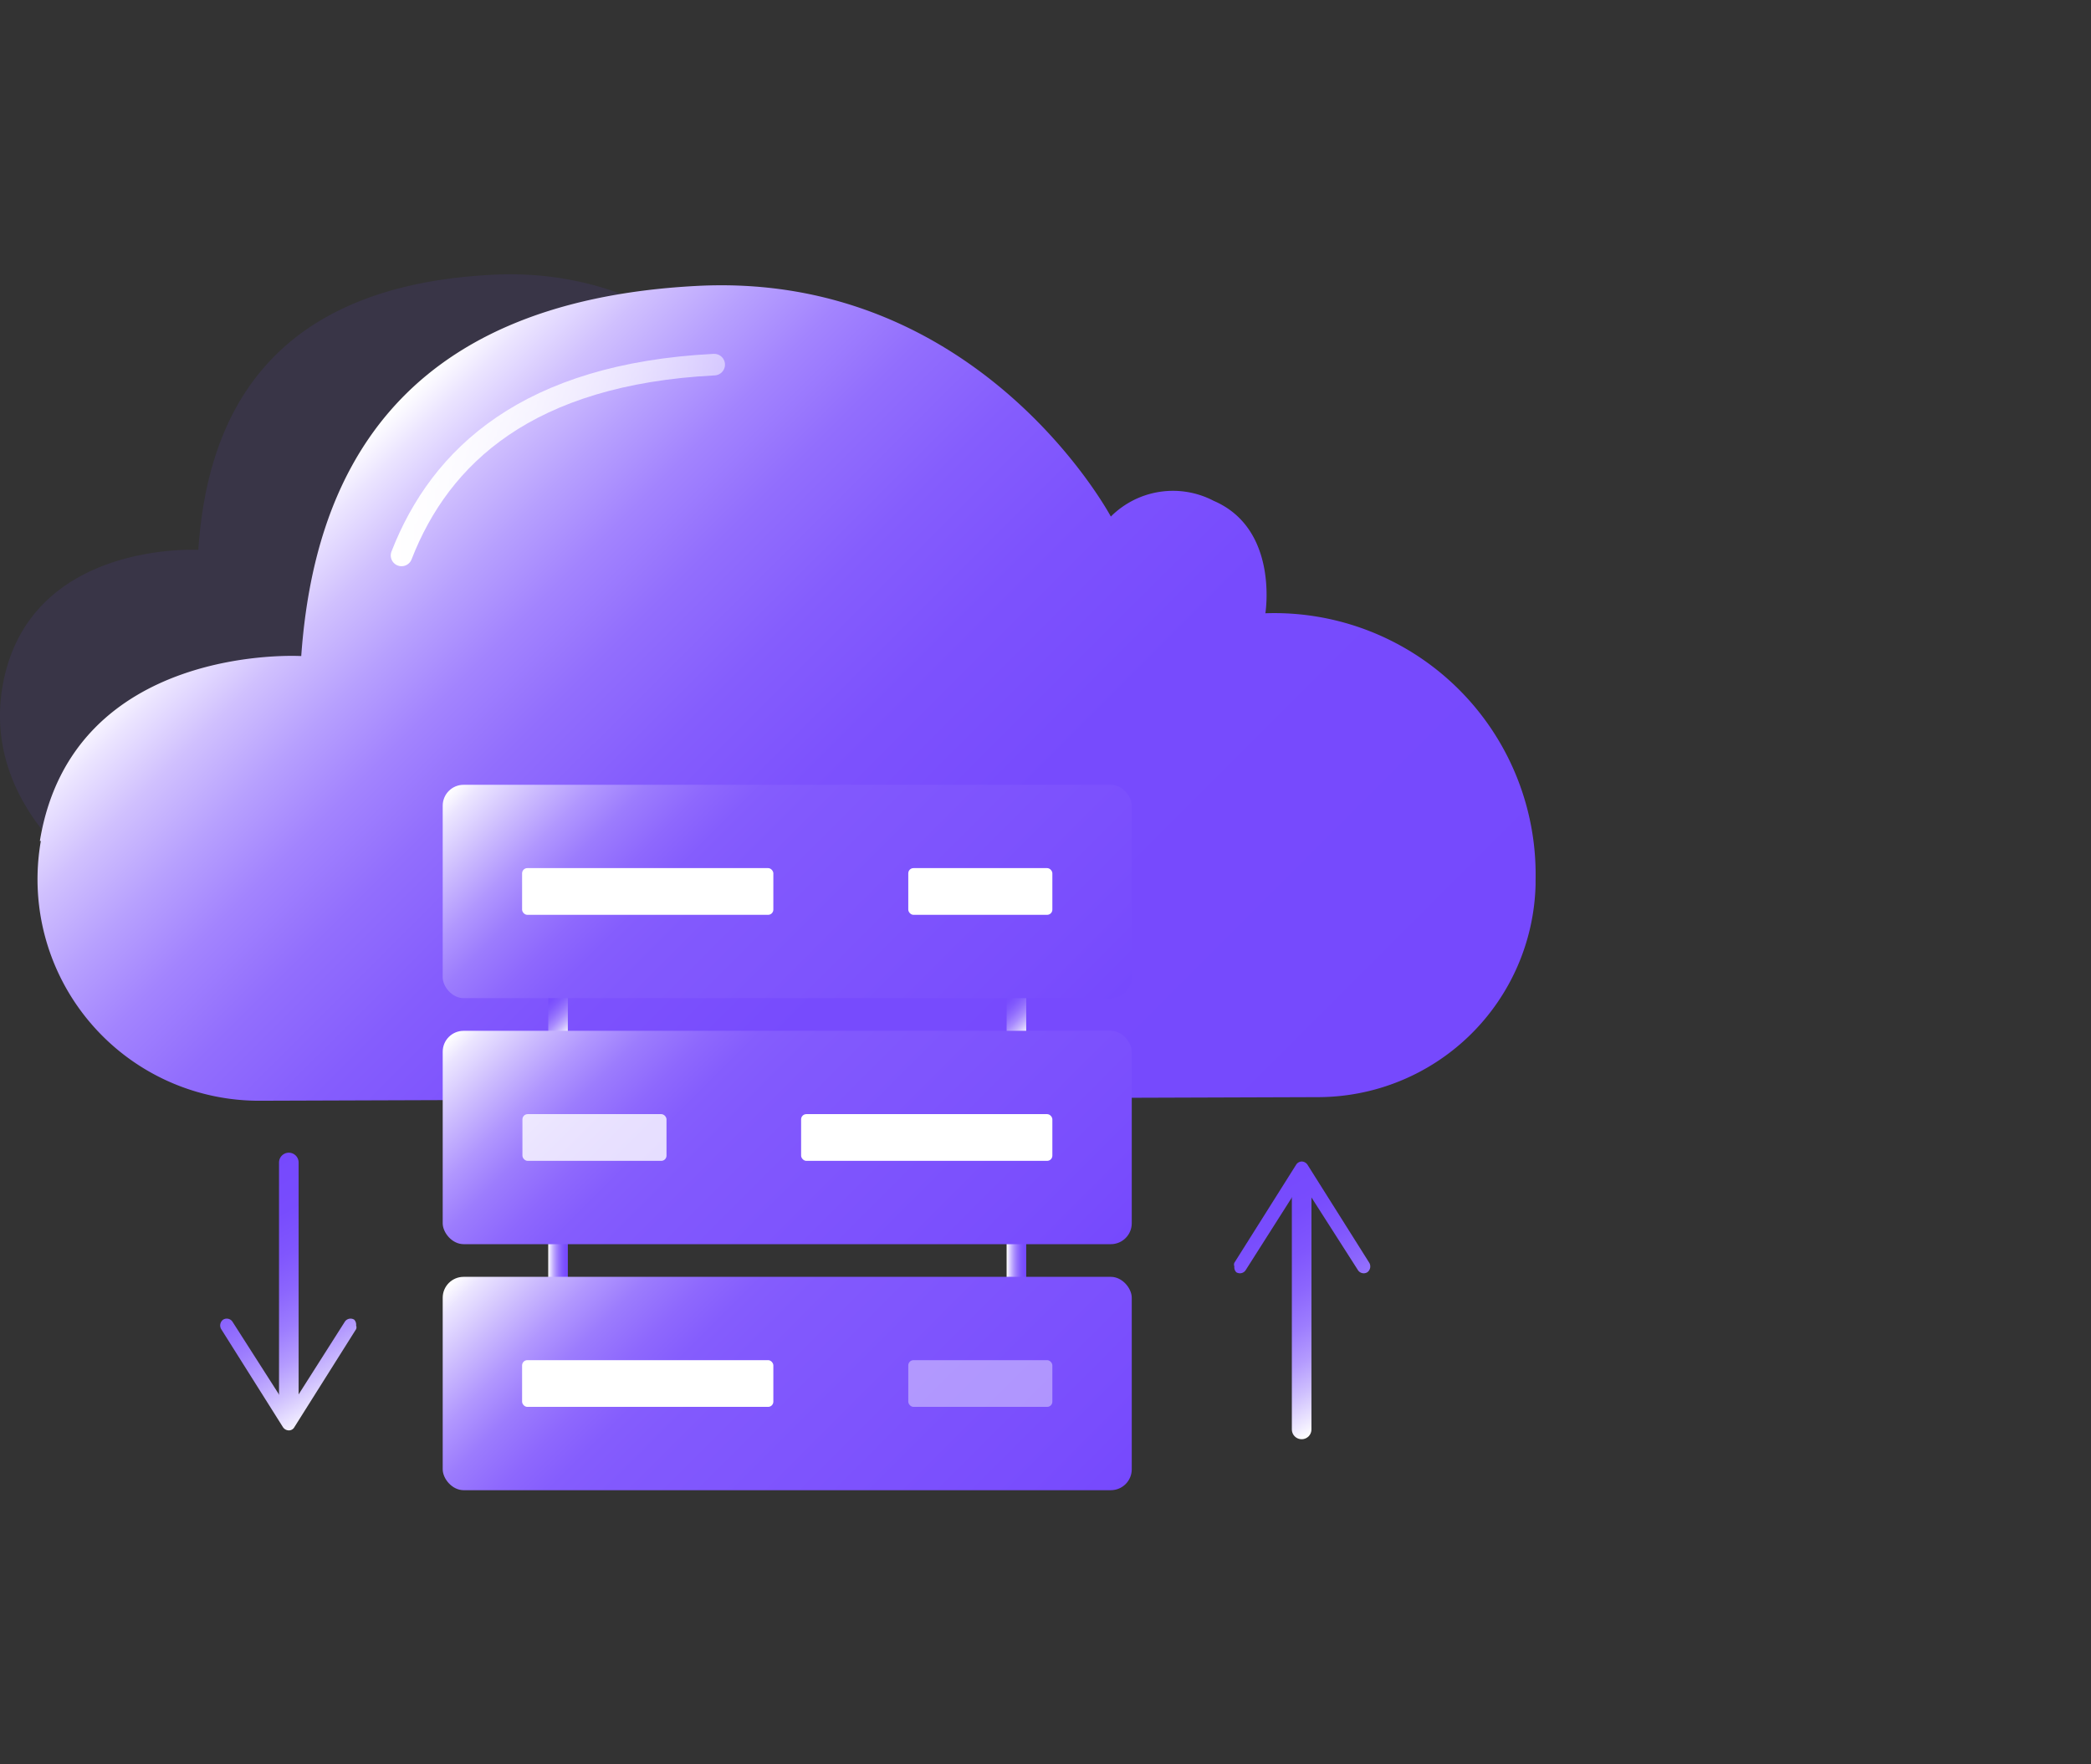
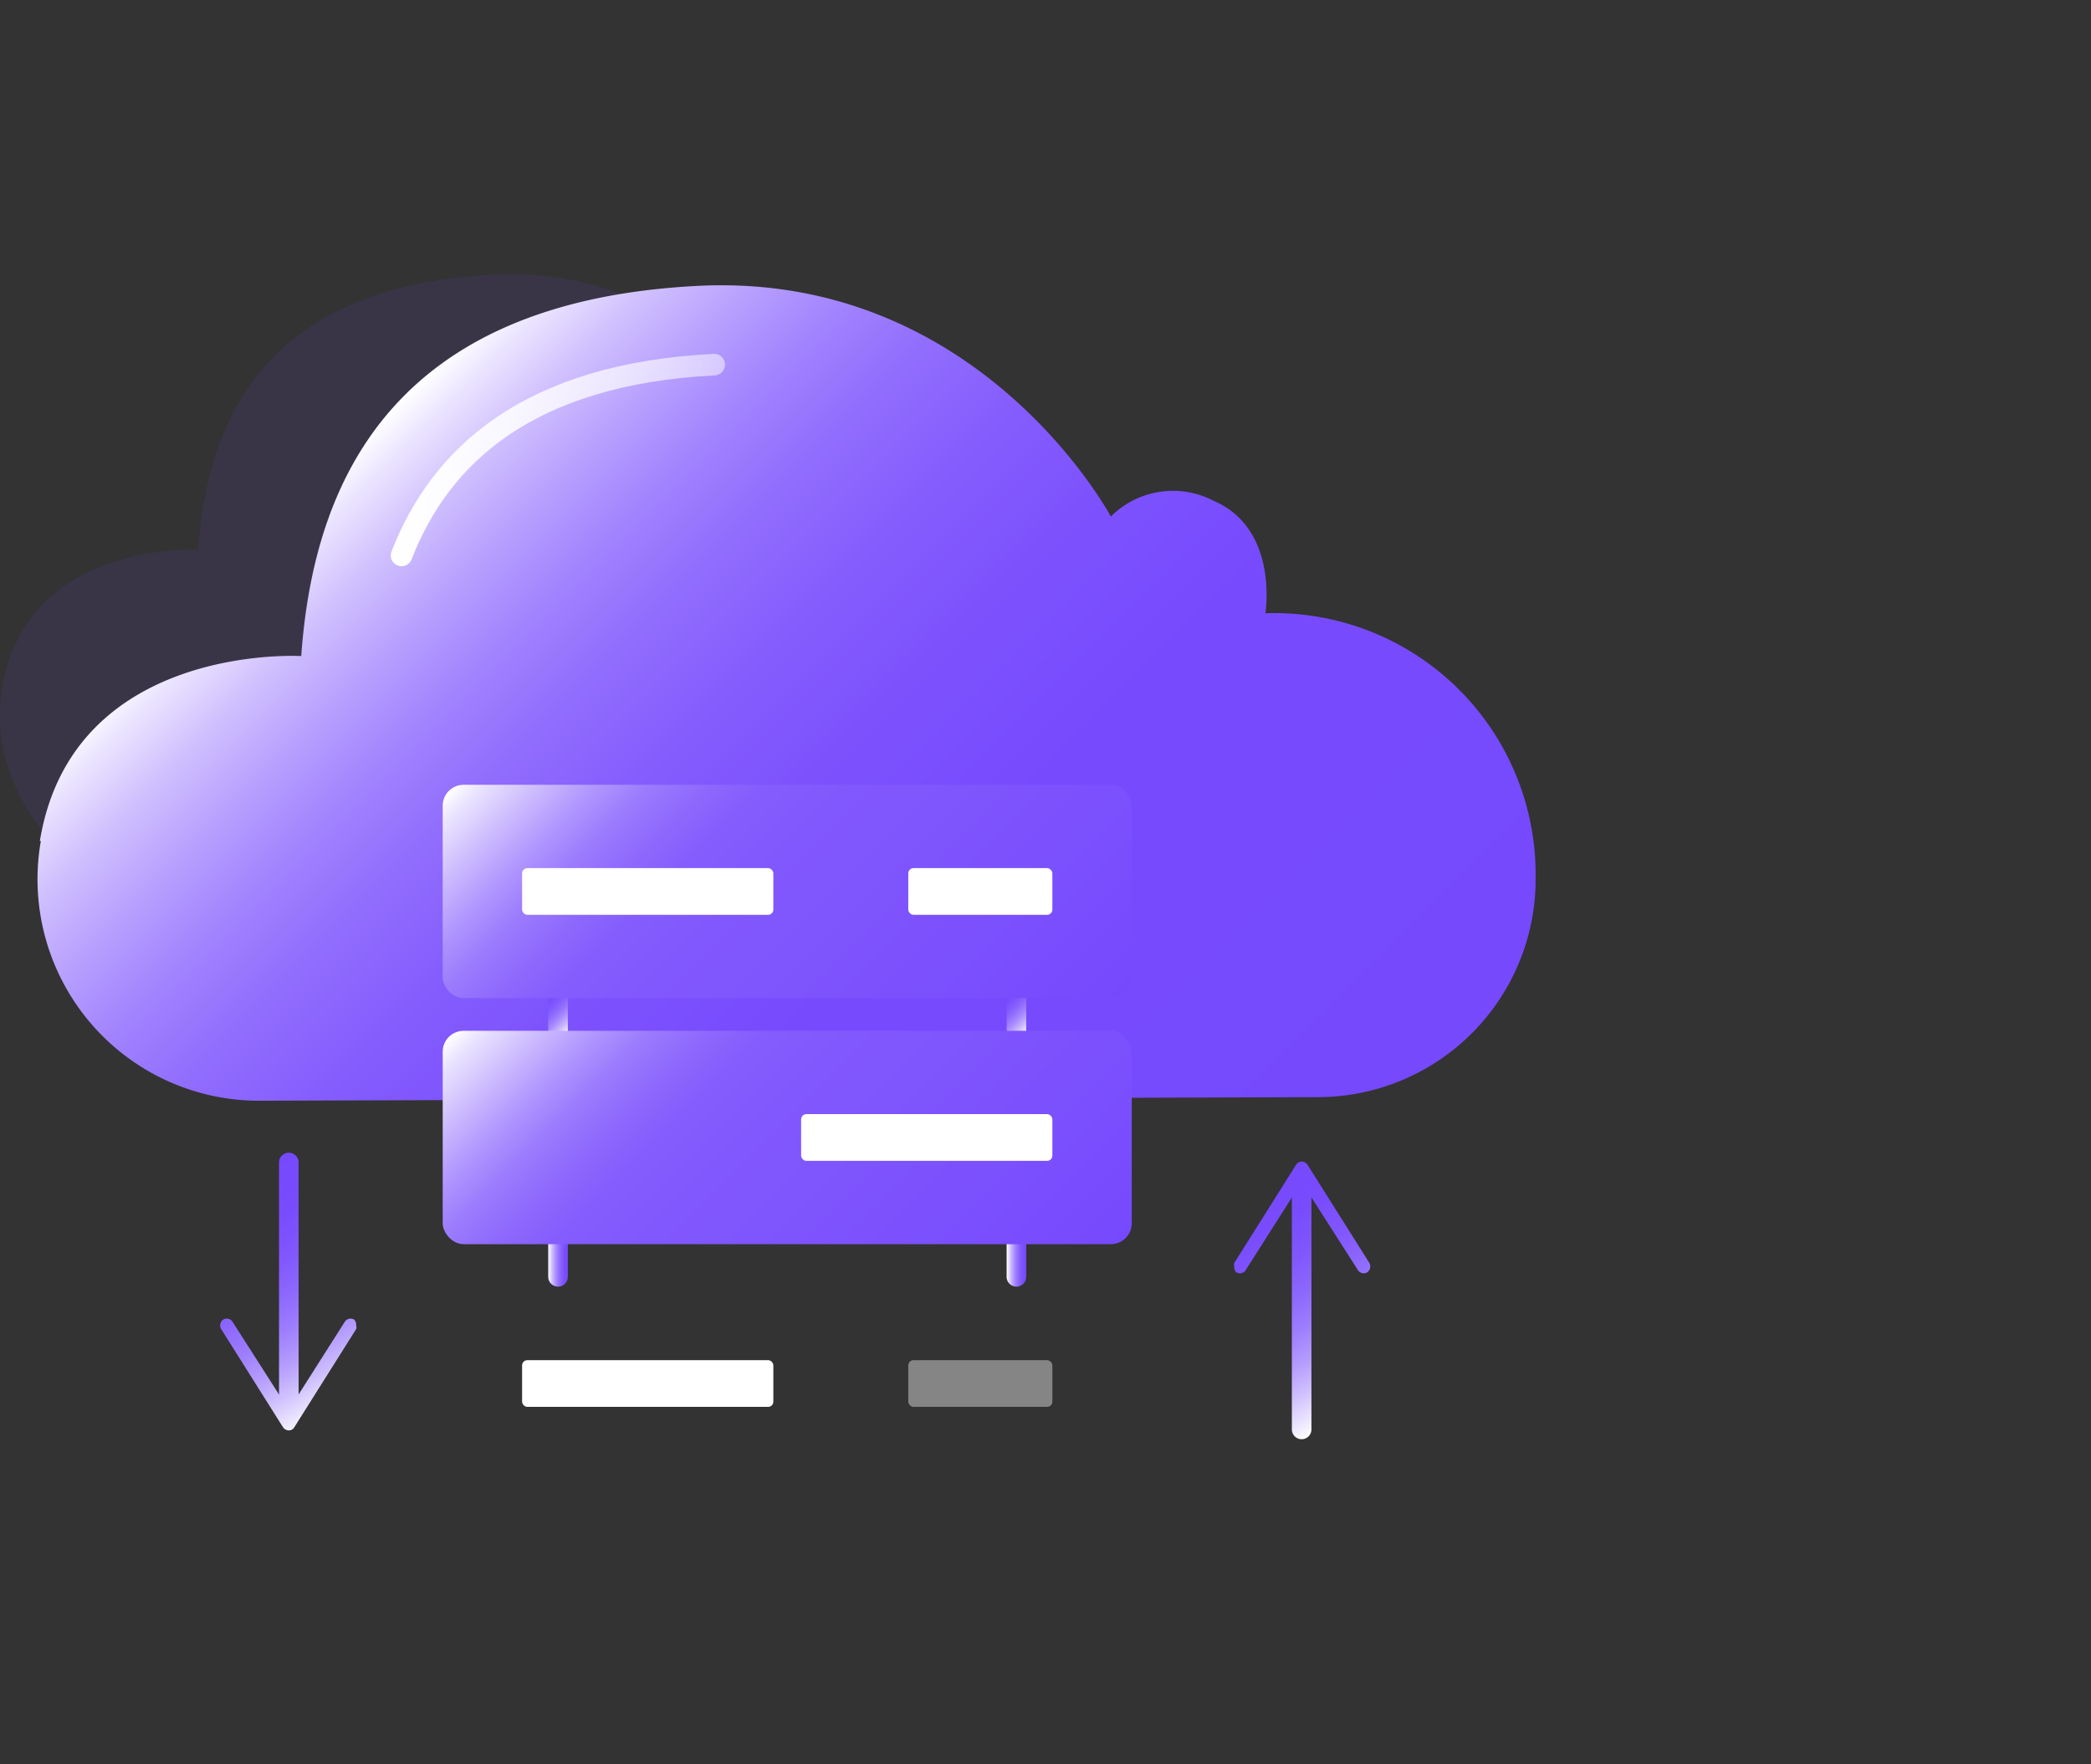
<svg xmlns="http://www.w3.org/2000/svg" xmlns:xlink="http://www.w3.org/1999/xlink" id="图层_1" data-name="图层 1" viewBox="0 0 64 54">
  <rect x="0" y="0" width="64" height="54" fill="#333333" stroke="none" />
  <defs>
    <style>.cls-1{fill:#7649fd;opacity:0.1;}.cls-2{fill:url(#未命名的渐变_71);}.cls-14,.cls-16,.cls-3,.cls-4,.cls-5,.cls-8,.cls-9{fill:none;stroke-linecap:round;stroke-linejoin:round;}.cls-3{stroke-width:0.66px;stroke:url(#未命名的渐变_39);}.cls-14,.cls-16,.cls-4,.cls-5,.cls-8,.cls-9{stroke-width:0.6px;}.cls-4{stroke:url(#未命名的渐变_85);}.cls-5{stroke:url(#未命名的渐变_85-2);}.cls-6{fill:url(#未命名的渐变_81);}.cls-11,.cls-13,.cls-7{fill:#fff;}.cls-8{stroke:url(#未命名的渐变_85-3);}.cls-9{stroke:url(#未命名的渐变_85-4);}.cls-10{fill:url(#未命名的渐变_81-2);}.cls-11{opacity:0.8;}.cls-12{fill:url(#未命名的渐变_81-3);}.cls-13{opacity:0.4;}.cls-14{stroke:url(#未命名的渐变_76);}.cls-15{fill:url(#未命名的渐变_76-2);}.cls-16{stroke:url(#未命名的渐变_76-3);}.cls-17{fill:url(#未命名的渐变_76-4);}</style>
    <linearGradient id="未命名的渐变_71" x1="37.07" y1="39.6" x2="10.99" y2="13.51" gradientUnits="userSpaceOnUse">
      <stop offset="0" stop-color="#7649fd" />
      <stop offset="0.4" stop-color="#774bfd" />
      <stop offset="0.54" stop-color="#7d52fd" />
      <stop offset="0.64" stop-color="#855dfd" />
      <stop offset="0.73" stop-color="#926efd" />
      <stop offset="0.8" stop-color="#a384fe" />
      <stop offset="0.86" stop-color="#b7a0fe" />
      <stop offset="0.92" stop-color="#d0c0fe" />
      <stop offset="0.97" stop-color="#ebe4ff" />
      <stop offset="1" stop-color="#fff" />
    </linearGradient>
    <linearGradient id="未命名的渐变_39" x1="11.96" y1="14.12" x2="22.19" y2="14.12" gradientUnits="userSpaceOnUse">
      <stop offset="0" stop-color="#fff" />
      <stop offset="0.16" stop-color="#fff" stop-opacity="0.95" />
      <stop offset="0.44" stop-color="#fff" stop-opacity="0.82" />
      <stop offset="0.82" stop-color="#fff" stop-opacity="0.61" />
      <stop offset="1" stop-color="#fff" stop-opacity="0.5" />
    </linearGradient>
    <linearGradient id="未命名的渐变_85" x1="17.54" y1="31.51" x2="16.62" y2="30.59" gradientUnits="userSpaceOnUse">
      <stop offset="0" stop-color="#fff" />
      <stop offset="0.1" stop-color="#e6deff" />
      <stop offset="0.25" stop-color="#c4b1fe" />
      <stop offset="0.4" stop-color="#a88bfe" />
      <stop offset="0.56" stop-color="#926efd" />
      <stop offset="0.71" stop-color="#825afd" />
      <stop offset="0.86" stop-color="#794dfd" />
      <stop offset="1" stop-color="#7649fd" />
    </linearGradient>
    <linearGradient id="未命名的渐变_85-2" x1="31.57" y1="31.51" x2="30.65" y2="30.59" xlink:href="#未命名的渐变_85" />
    <linearGradient id="未命名的渐变_81" x1="30.81" y1="34" x2="17.38" y2="20.57" gradientUnits="userSpaceOnUse">
      <stop offset="0" stop-color="#7649fd" />
      <stop offset="0.11" stop-color="#794dfd" />
      <stop offset="0.58" stop-color="#8259fd" />
      <stop offset="0.65" stop-color="#855dfd" />
      <stop offset="0.71" stop-color="#8e68fd" />
      <stop offset="0.78" stop-color="#9c7cfd" />
      <stop offset="0.84" stop-color="#b197fe" />
      <stop offset="0.9" stop-color="#cbbafe" />
      <stop offset="0.97" stop-color="#ebe5ff" />
      <stop offset="1" stop-color="#fff" />
    </linearGradient>
    <linearGradient id="未命名的渐变_85-3" x1="16.78" y1="38.58" x2="17.38" y2="38.58" xlink:href="#未命名的渐变_85" />
    <linearGradient id="未命名的渐变_85-4" x1="30.82" y1="38.58" x2="31.41" y2="38.58" xlink:href="#未命名的渐变_85" />
    <linearGradient id="未命名的渐变_81-2" x1="30.81" y1="41.53" x2="17.38" y2="28.1" xlink:href="#未命名的渐变_81" />
    <linearGradient id="未命名的渐变_81-3" x1="30.81" y1="49.06" x2="17.38" y2="35.63" xlink:href="#未命名的渐变_81" />
    <linearGradient id="未命名的渐变_76" x1="10.86" y1="42.92" x2="7.03" y2="36.28" gradientUnits="userSpaceOnUse">
      <stop offset="0" stop-color="#fff" />
      <stop offset="0.05" stop-color="#efeaff" />
      <stop offset="0.16" stop-color="#cfc0fe" />
      <stop offset="0.27" stop-color="#b49bfe" />
      <stop offset="0.39" stop-color="#9d7dfe" />
      <stop offset="0.52" stop-color="#8c66fd" />
      <stop offset="0.65" stop-color="#8056fd" />
      <stop offset="0.8" stop-color="#784cfd" />
      <stop offset="1" stop-color="#7649fd" />
    </linearGradient>
    <linearGradient id="未命名的渐变_76-2" x1="10.36" y1="43.21" x2="6.53" y2="36.57" xlink:href="#未命名的渐变_76" />
    <linearGradient id="未命名的渐变_76-3" x1="41.65" y1="43.05" x2="37.82" y2="36.41" xlink:href="#未命名的渐变_76" />
    <linearGradient id="未命名的渐变_76-4" x1="42.15" y1="42.76" x2="38.32" y2="36.12" xlink:href="#未命名的渐变_76" />
  </defs>
  <title>3</title>
  <path class="cls-1" d="M.07,21.05c.75-4.52,6-4.22,6-4.22.27-4,2.08-8.07,9-8.42,6.44-.33,9.38,5.25,9.38,5.25a2,2,0,0,1,2.35-.36c1.49.64,1.17,2.56,1.17,2.56a5.88,5.88,0,0,1,3.17,11L3,27S-.54,24.78.07,21.05Z" />
  <path class="cls-2" d="M1.22,25.74c1-6.08,8-5.66,8-5.66C9.6,14.75,12,9.23,21.35,8.75,30,8.31,34,15.81,34,15.81a2.69,2.69,0,0,1,3.15-.48c2,.86,1.58,3.44,1.58,3.44A8,8,0,0,1,47,26.94v.14a6.67,6.67,0,0,1-6.67,6.5L8,33.69a6.78,6.78,0,0,1-6.75-7.95Z" />
  <path class="cls-3" d="M12.29,17c1.19-3.06,3.88-5.55,9.57-5.84" />
  <line class="cls-4" x1="17.08" y1="30.55" x2="17.08" y2="31.55" />
  <line class="cls-5" x1="31.11" y1="30.55" x2="31.11" y2="31.55" />
  <rect class="cls-6" x="13.55" y="24.02" width="21.09" height="6.53" rx="0.64" />
  <rect class="cls-7" x="15.98" y="26.57" width="7.69" height="1.43" rx="0.16" />
  <rect class="cls-7" x="27.8" y="26.57" width="4.41" height="1.43" rx="0.16" />
  <line class="cls-8" x1="17.08" y1="38.08" x2="17.08" y2="39.08" />
  <line class="cls-9" x1="31.11" y1="38.08" x2="31.11" y2="39.08" />
  <rect class="cls-10" x="13.55" y="31.55" width="21.09" height="6.53" rx="0.64" />
  <rect class="cls-7" x="24.52" y="34.1" width="7.69" height="1.43" rx="0.16" transform="translate(56.73 69.63) rotate(-180)" />
-   <rect class="cls-11" x="15.98" y="34.1" width="4.41" height="1.43" rx="0.16" transform="translate(36.38 69.63) rotate(-180)" />
-   <rect class="cls-12" x="13.55" y="39.08" width="21.09" height="6.53" rx="0.64" />
  <rect class="cls-7" x="15.98" y="41.63" width="7.69" height="1.43" rx="0.16" />
  <rect class="cls-13" x="27.8" y="41.63" width="4.41" height="1.43" rx="0.16" />
  <line class="cls-14" x1="8.84" y1="43.25" x2="8.84" y2="35.58" />
  <path class="cls-15" d="M10.84,40.39a.21.21,0,0,0-.29.07L8.84,43.15,7.12,40.46a.21.21,0,0,0-.29-.07.22.22,0,0,0-.06.29l1.89,3a.22.22,0,0,0,.18.1.19.19,0,0,0,.17-.1l1.89-3a.15.15,0,0,0,0-.11A.22.22,0,0,0,10.84,40.39Z" />
  <line class="cls-16" x1="39.84" y1="36.09" x2="39.84" y2="43.75" />
  <path class="cls-17" d="M37.84,38.94a.21.21,0,0,0,.29-.07l1.71-2.69,1.72,2.69a.21.21,0,0,0,.29.07.22.22,0,0,0,.06-.29l-1.89-3a.22.22,0,0,0-.18-.1.21.21,0,0,0-.17.1l-1.89,3a.15.15,0,0,0,0,.11A.22.22,0,0,0,37.84,38.94Z" />
</svg>